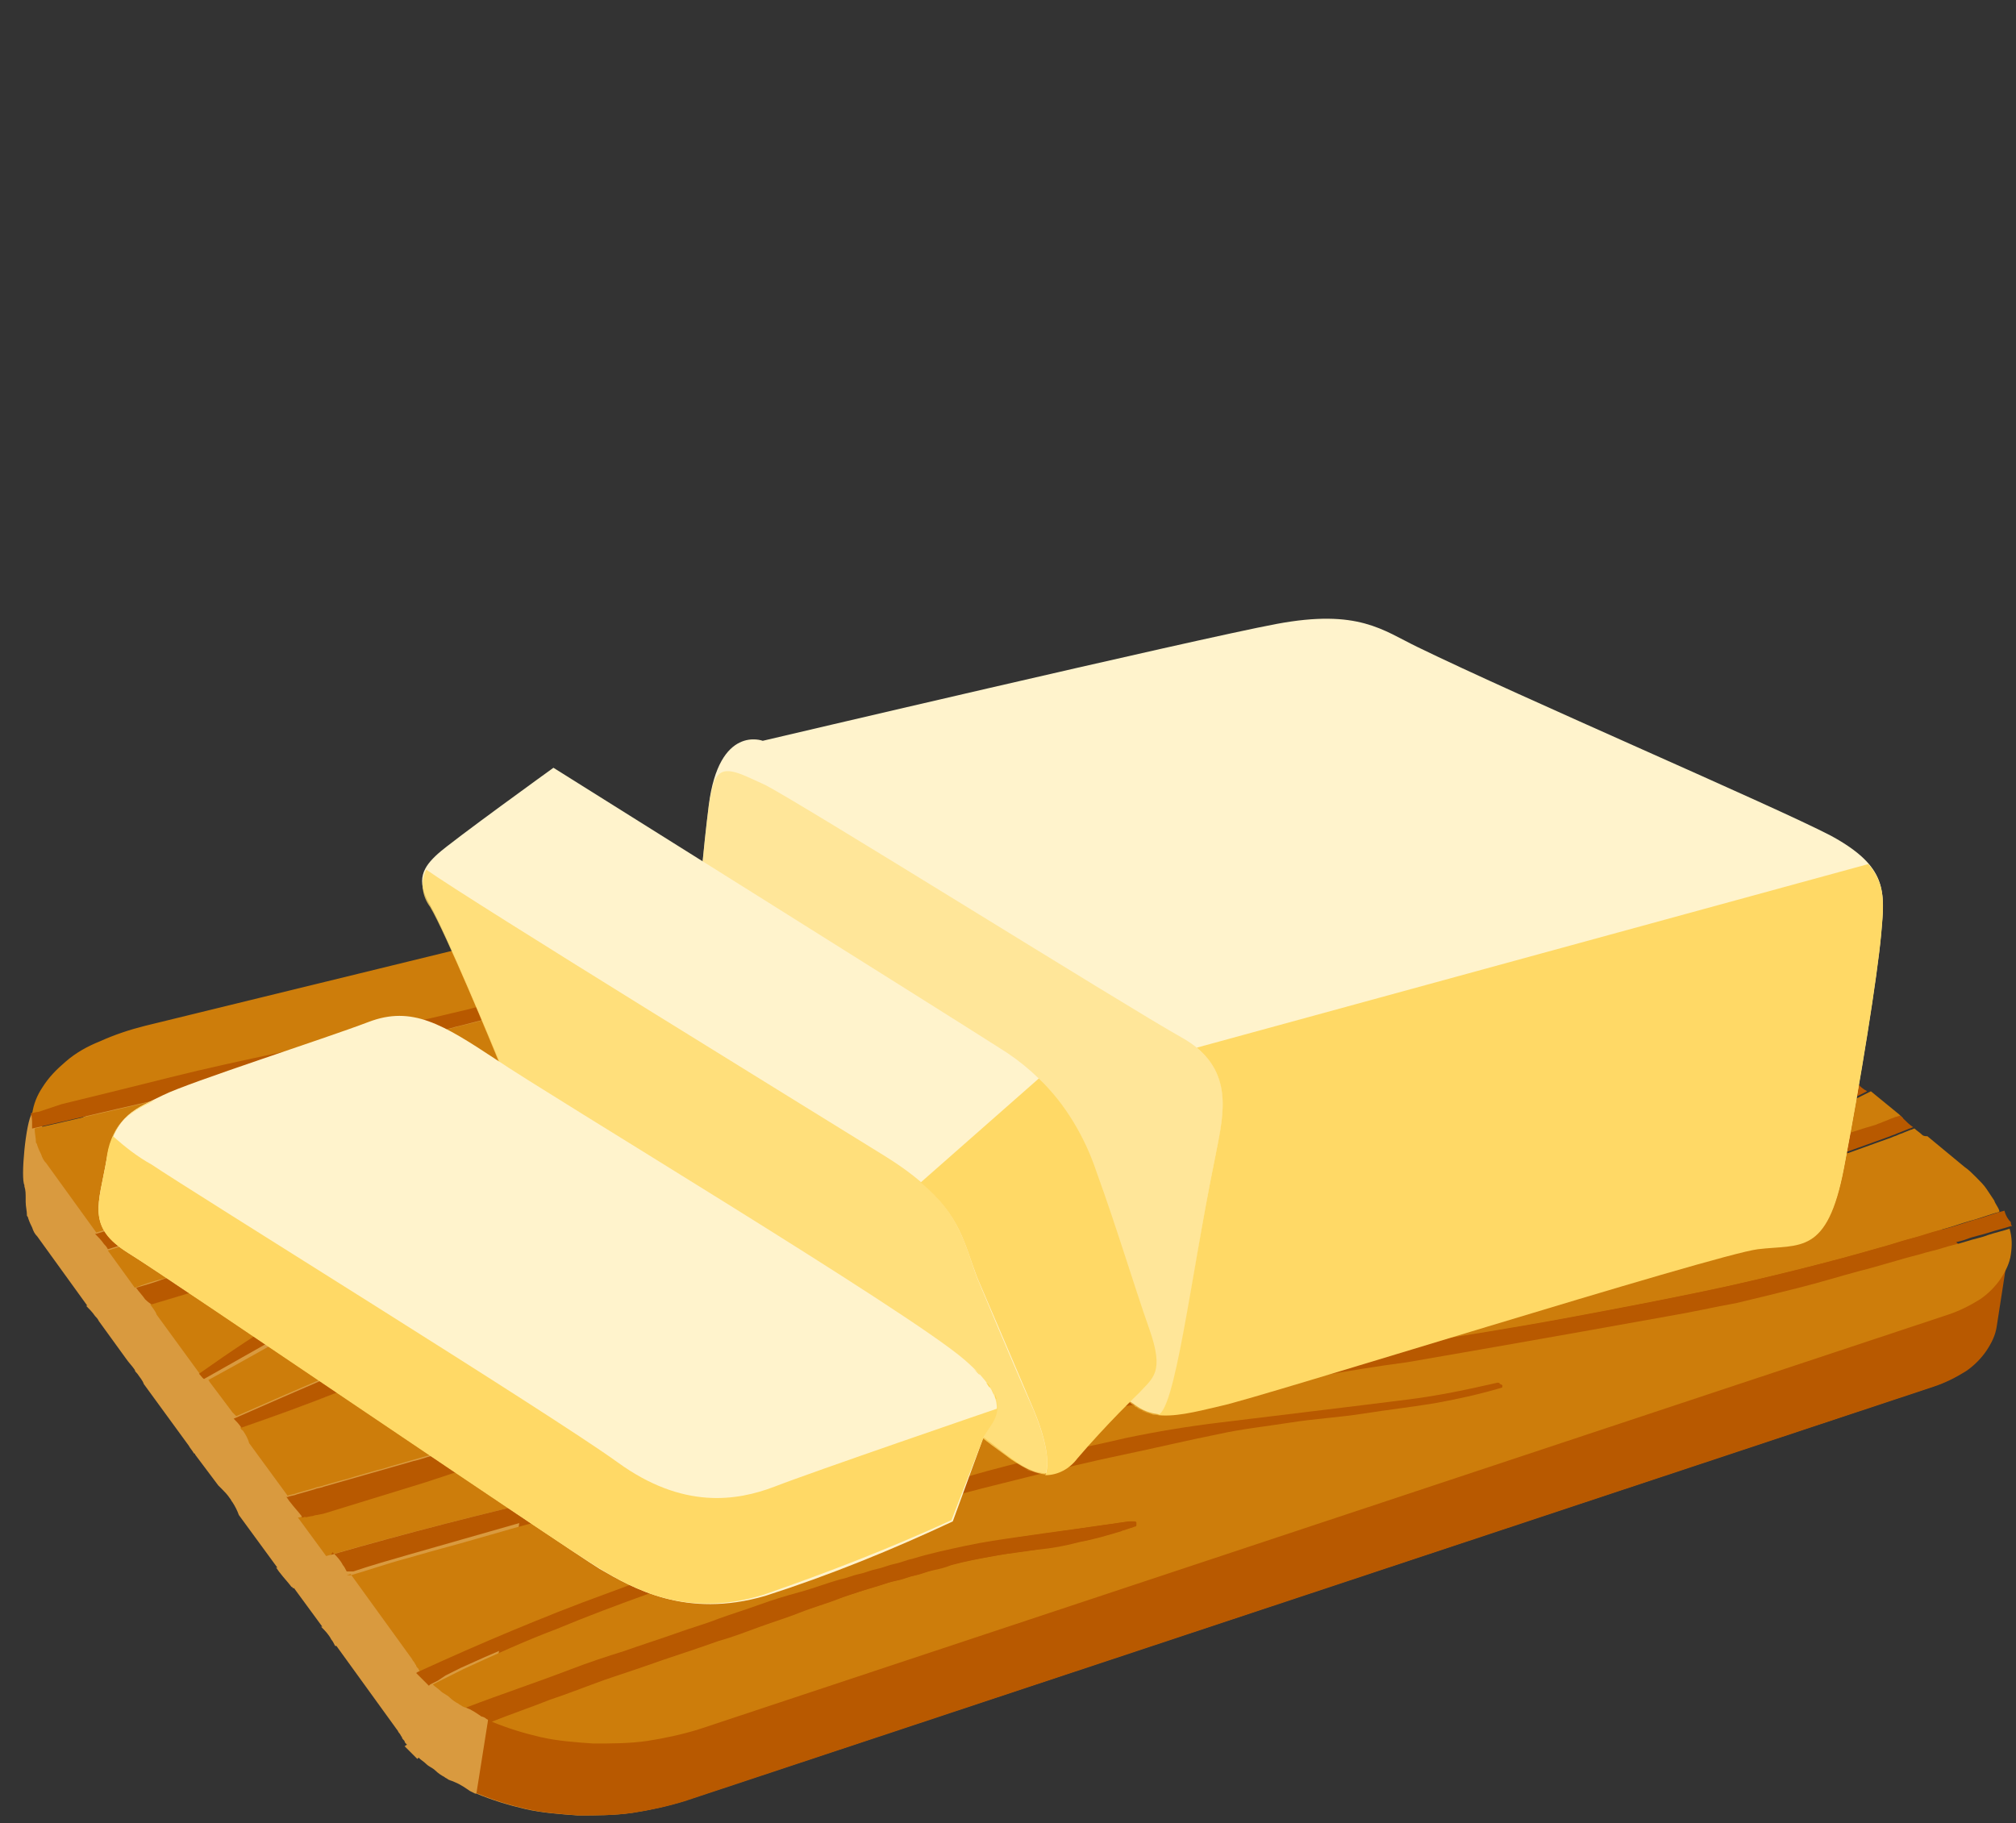
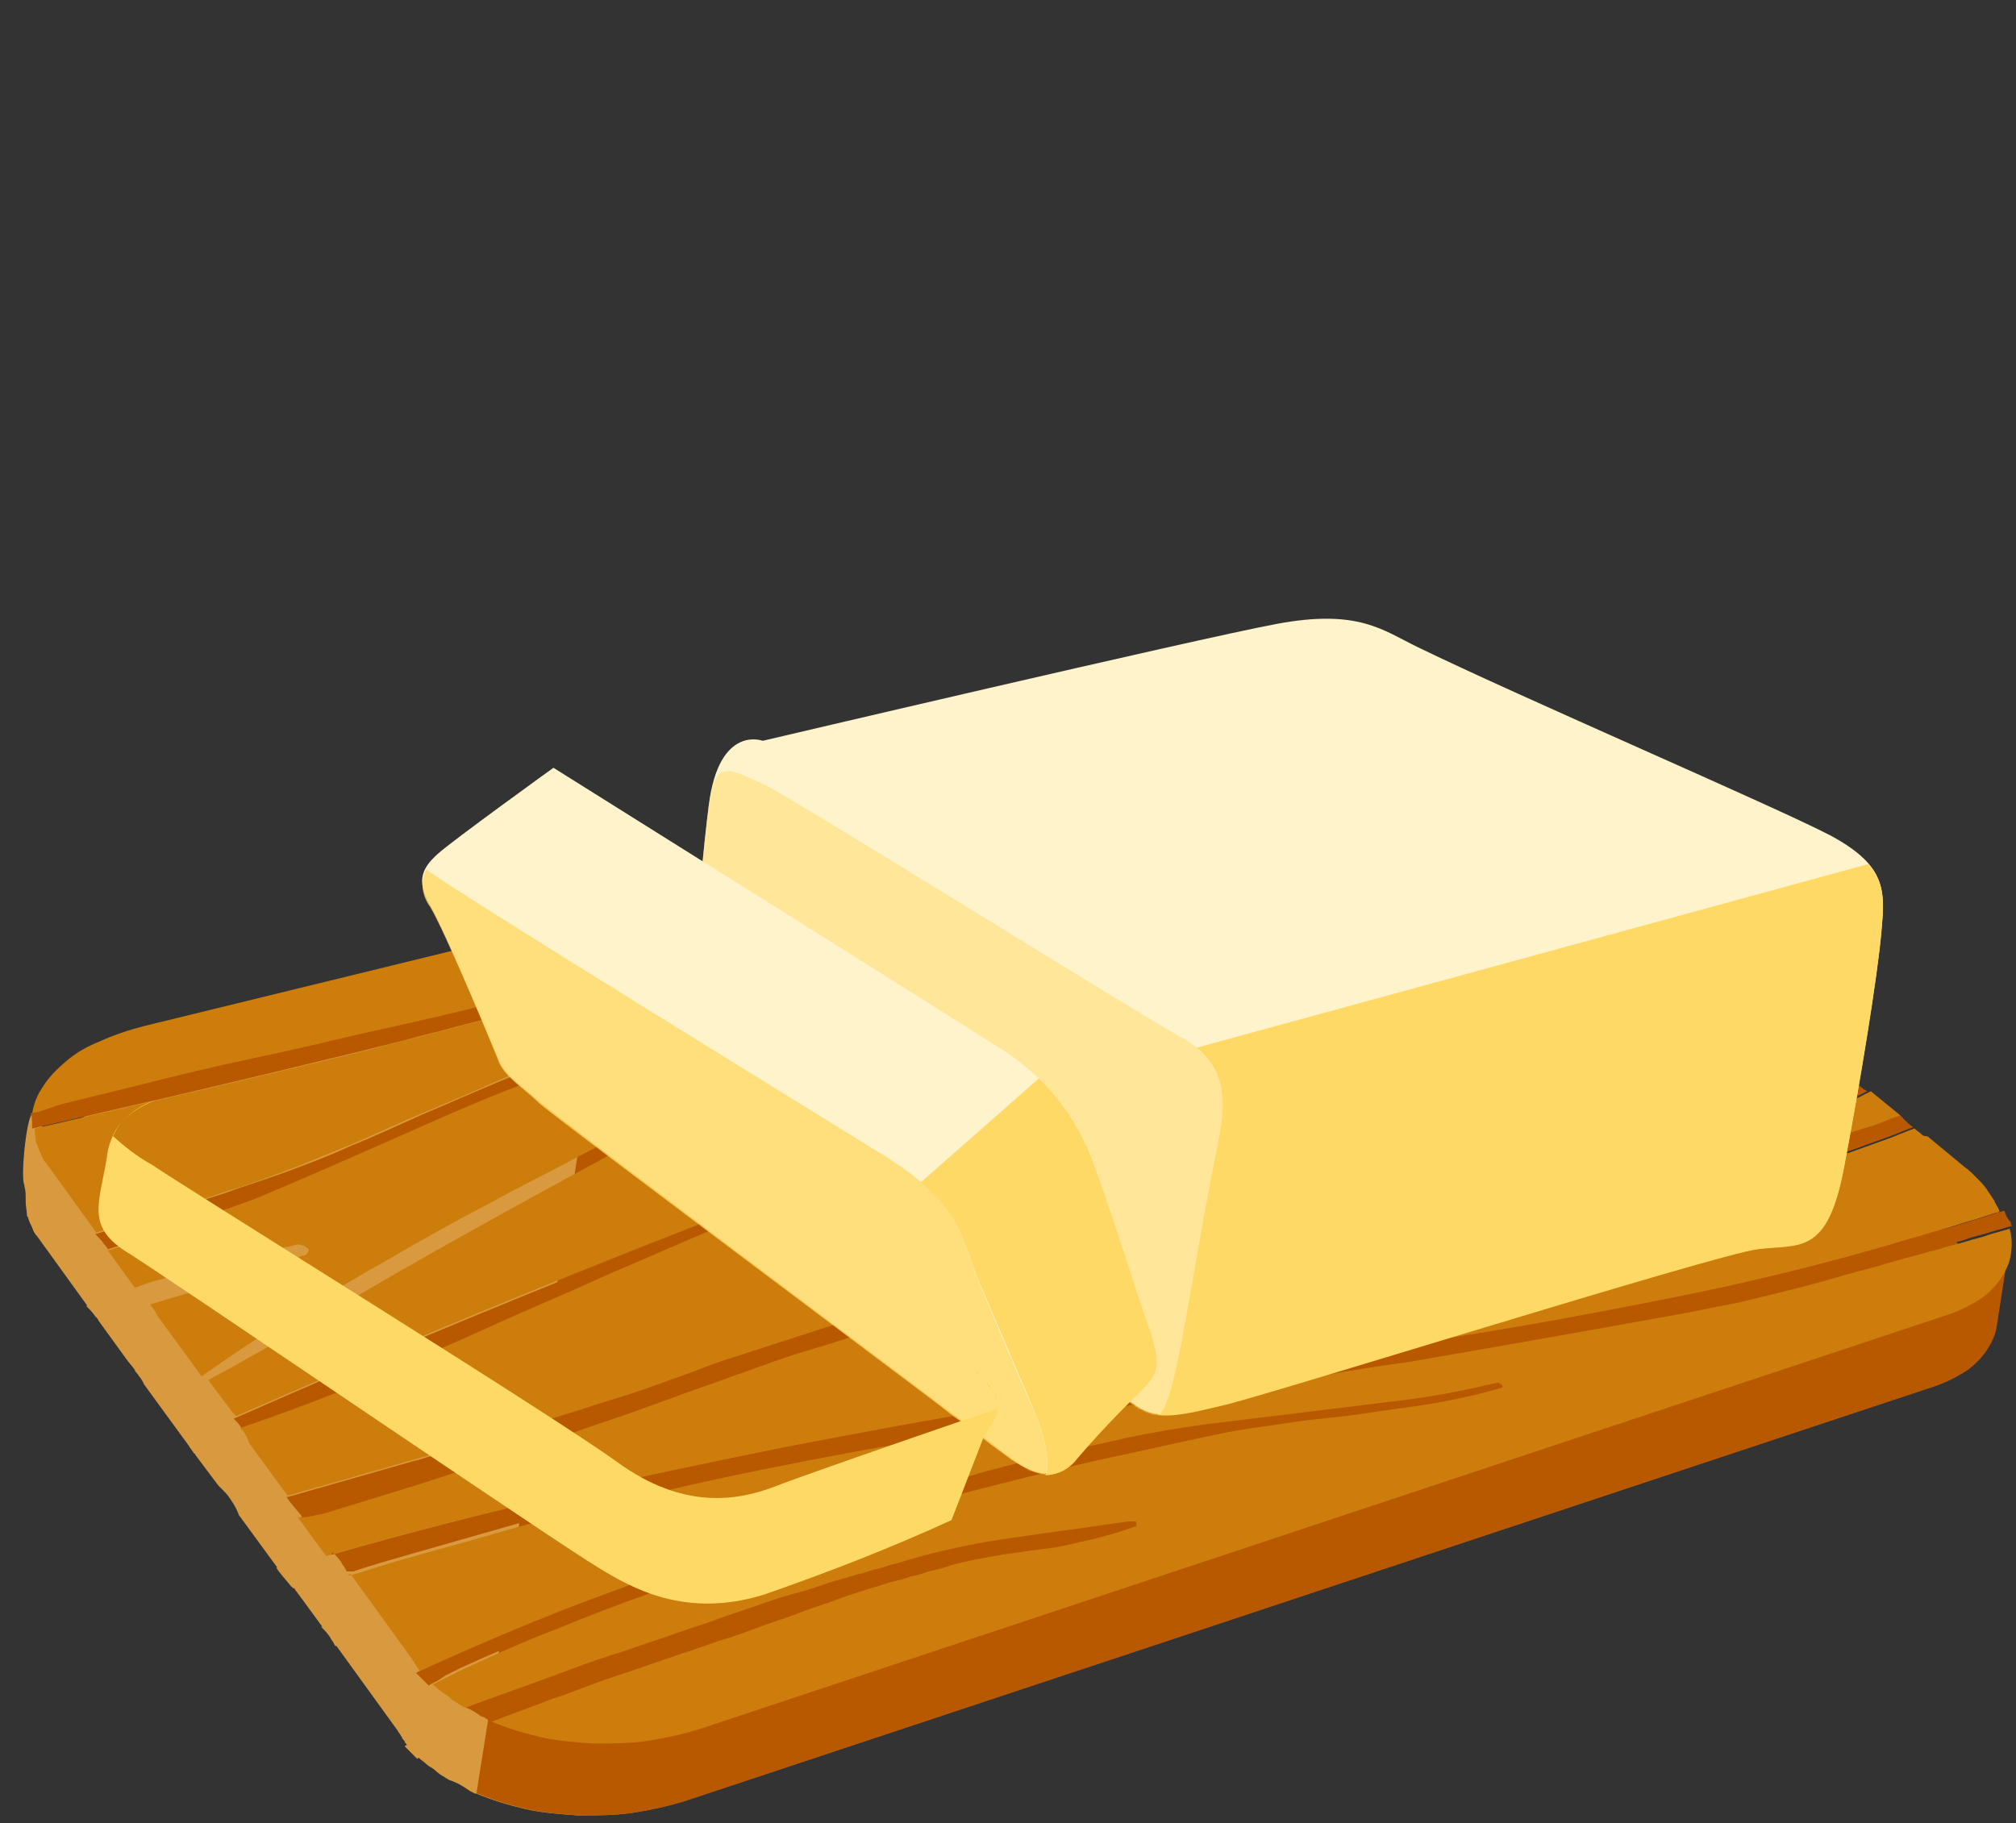
<svg xmlns="http://www.w3.org/2000/svg" version="1.1" id="Calque_1" x="0px" y="0px" viewBox="0 0 157 142" enable-background="new 0 0 157 142" xml:space="preserve">
  <rect x="0" y="0" width="157" height="142" fill="#333333" stroke="none" />
  <g>
    <g>
      <g id="Groupe_594_00000147928576505542551380000001564389276578198203_">
        <g id="Groupe_593_00000109008659555952107900000010995762918410861983_" transform="translate(0 0)">
          <g>
            <g id="Groupe_592_00000066487941183386266250000012809429414308862876_">
              <path id="Tracé_1975_00000061440940045470068890000007609911487530162595_" fill="#D99A3F" d="M2.5,86.7        c0.4-0.7,0.9,2.4,1.7,1.8c0.8-0.7,1.7-1.2,2.7-1.7c1.1-0.5,2.3-0.9,3.5-1.2L98.7,64c0.6-0.1,1.2-0.3,1.8-0.3        c0.6-0.1,1.3-0.1,1.9-0.2c0.7,0,1.3,0,2,0c0.7,0,1.3,0.1,2,0.2l0.2-0.1c0.1,0,0.1,0,0.2,0c0.8,0.1,1.5,0.3,2.3,0.4l-0.2,0.1        c0.3,0.1,0.7,0.2,1,0.3c0.3,0.1,0.7,0.2,1,0.3c0.3,0.1,0.6,0.2,0.9,0.3c0.3,0.1,0.6,0.2,0.9,0.4l0.3-0.1        c0.3,0.1,0.6,0.3,1,0.4c-0.1,0-0.2,0.1-0.3,0.1c0.2,0.1,0.5,0.2,0.7,0.4s0.4,0.3,0.6,0.4c0.2,0.1,0.4,0.3,0.6,0.4        s0.4,0.3,0.6,0.4l1.5,1.2l0.2-0.1c0.3,0.2,0.6,0.4,0.8,0.6c0,0,0,0,0,0c-0.1,0-0.1,0.1-0.2,0.1l8.4,6.9c0.1,0,0.1,0,0.2,0        c0.1,0.1,0.2,0.2,0.3,0.3c0.1,0.1,0.3,0.3,0.5,0.5l-0.1,0l9.1,7.5c0.1,0,0.1-0.1,0.2-0.1c0.2,0.2,0.4,0.4,0.5,0.6        c0.1,0.1,0.3,0.3,0.4,0.4l0,0l5.2,4.2c0.1,0,0.1-0.1,0.2-0.1c0.1,0.2,0.3,0.3,0.4,0.4c0.2,0.2,0.3,0.4,0.6,0.6        c0.1,0.1,0.2,0.1,0.3,0.2c0,0,0,0,0,0l2.2,1.8c0.1,0.1,0.2,0.2,0.3,0.3c0.1,0.1,0.2,0.2,0.3,0.3c0.2,0.2,0.4,0.4,0.7,0.6        c0.2,0.2,0.4,0.4,0.6,0.5c0.1,0.1,0.3,0.1,0.4,0.1l2.9,2.4c0.3,0.3,0.7,0.6,0.9,0.8c0.3,0.3,0.5,0.6,0.8,0.9        c0.2,0.3,0.4,0.6,0.6,0.9c0.2,0.2,0.3,0.5,0.4,0.8c0,0,0,0.1,0,0.1c0.1,0.4,0.3,0.7,0.5,0.9c0,0.1,0,0.2,0,0.3        c0.2,0.7,0.2,1.3,0.1,2c-0.1,0.7-0.4,1.3-0.8,1.9c-0.4,0.6-1,1.2-1.6,1.6c-0.8,0.5-1.6,0.9-2.5,1.2l-97.3,32.3        c-1.3,0.4-2.7,0.7-4,0.9c-1.4,0.2-2.8,0.2-4.2,0.2c-1.4-0.1-2.8-0.2-4.1-0.5c-1.3-0.3-2.6-0.7-3.8-1.2l-0.1,0l-0.4-0.2        c-0.3-0.2-0.7-0.5-1.2-0.7c-0.2-0.1-0.3-0.1-0.5-0.2c-0.1-0.1-0.2-0.1-0.3-0.2c-0.2-0.1-0.5-0.3-0.7-0.5s-0.5-0.3-0.7-0.5        c-0.2-0.2-0.4-0.3-0.6-0.5l-0.1,0.1c-0.1-0.1-0.3-0.3-0.4-0.4c-0.2-0.2-0.4-0.4-0.6-0.6c0.1,0,0.1-0.1,0.2-0.1        c-0.1-0.1-0.2-0.2-0.2-0.3c-0.1-0.1-0.2-0.2-0.2-0.3c-0.1-0.1-0.1-0.2-0.2-0.3c-0.1-0.1-0.1-0.2-0.2-0.3l-4.7-6.5        c0,0-0.1,0-0.1,0c-0.1-0.2-0.2-0.4-0.3-0.5c-0.2-0.4-0.5-0.7-0.8-1c0,0,0.1,0,0.1,0l-2.2-3l-0.1,0c0,0,0-0.1-0.1-0.1        c-0.3-0.4-0.6-0.7-0.9-1.1c-0.1-0.1-0.2-0.3-0.3-0.4c0,0,0.1,0,0.1,0l-3-4.1c-0.1-0.3-0.3-0.7-0.5-1c-0.1-0.1-0.1-0.2-0.2-0.3        c-0.2-0.3-0.4-0.5-0.6-0.7c-0.1-0.1-0.2-0.2-0.3-0.3l-1.8-2.4c0,0,0-0.1-0.1-0.1l0,0c-0.1-0.2-0.3-0.4-0.4-0.6l0,0l-3.5-4.8        c-0.1-0.3-0.3-0.5-0.5-0.8c-0.1-0.1-0.2-0.2-0.2-0.3c-0.2-0.3-0.5-0.6-0.7-0.9l0,0l-2.1-2.9l0,0c-0.1-0.2-0.2-0.3-0.3-0.4        c-0.2-0.3-0.5-0.6-0.7-0.8l0.1,0l-3.9-5.4c-0.2-0.2-0.3-0.4-0.4-0.7c-0.1-0.2-0.2-0.4-0.3-0.7c0-0.1-0.1-0.2-0.1-0.2        c0-0.4-0.1-0.7-0.1-1.1c0-0.1,0-0.2,0-0.3c0-0.3,0-0.6-0.1-0.9c0,0,0-0.1,0-0.1C1.6,91.8,2,87.4,2.5,86.7" />
              <path id="Tracé_1976_00000121973904261775990800000016357652548853359032_" fill="#B85900" d="M47.1,76.6L98.7,64        c0.6-0.1,1.2-0.3,1.9-0.3c0.6-0.1,1.3-0.1,1.9-0.2c0.7,0,1.3,0,2,0c0.7,0,1.3,0.1,2,0.2l0.2-0.1c0.1,0,0.1,0,0.2,0        c0.8,0.1,1.5,0.3,2.3,0.4l-0.2,0.1c0.3,0.1,0.7,0.2,1,0.3c0.3,0.1,0.7,0.2,1,0.3c0.3,0.1,0.6,0.2,0.9,0.3        c0.3,0.1,0.6,0.2,0.9,0.4l0.3-0.1c0.3,0.1,0.6,0.3,1,0.4c-0.1,0-0.2,0.1-0.3,0.1c0.2,0.1,0.4,0.2,0.7,0.4        c0.2,0.1,0.4,0.3,0.6,0.4c0.2,0.1,0.4,0.3,0.6,0.4s0.4,0.3,0.6,0.4l1.5,1.2l0.2-0.1c0.3,0.2,0.6,0.4,0.8,0.6c0,0,0,0,0,0        c-0.1,0-0.1,0.1-0.2,0.1l8.4,6.9c0.1,0,0.1,0,0.2,0c0.1,0.1,0.2,0.2,0.3,0.3c0.1,0.1,0.3,0.3,0.5,0.5c0,0-0.1,0-0.1,0l9.1,7.5        c0.1,0,0.1-0.1,0.2-0.1c0.2,0.2,0.4,0.4,0.5,0.6c0.1,0.1,0.3,0.3,0.4,0.4l0,0l5.2,4.2c0.1,0,0.1-0.1,0.2-0.1        c0.1,0.2,0.3,0.3,0.4,0.4c0.2,0.2,0.3,0.4,0.6,0.6c0.1,0.1,0.2,0.1,0.3,0.2c0,0,0,0,0,0l2.2,1.8c0.1,0.1,0.2,0.2,0.3,0.3        c0.1,0.1,0.2,0.2,0.3,0.3c0.2,0.2,0.4,0.4,0.7,0.6c0.2,0.2,0.4,0.4,0.6,0.5c0.1,0.1,0.3,0.1,0.4,0.1l2.9,2.4        c0.3,0.3,0.6,0.6,0.9,0.8c0.3,0.3,0.5,0.6,0.8,0.9c0.2,0.3,0.4,0.6,0.6,0.9c0.2,0.3,0.5-0.3,0.6-0.1c0,0-0.2,0.9-0.2,1        c0.1,0.3,1.2-2.9,1.5-2.7c0,0.1-0.8,5.3-0.9,5.9c-0.1,0.7-0.4,1.3-0.8,1.9c-0.4,0.6-1,1.2-1.6,1.6c-0.8,0.5-1.6,0.9-2.5,1.2        l-97.3,32.3c-1.3,0.4-2.7,0.7-4,0.9c-1.4,0.2-2.8,0.2-4.2,0.2c-1.4-0.1-2.8-0.2-4.1-0.5c-1.3-0.3-2.6-0.7-3.8-1.2        c0,0,0,0-0.1,0L47.1,76.6z" />
              <path id="Tracé_1977_00000012467261001258088570000008837286340174923453_" fill="#CD7D0B" d="M27,122.7l0.1,0        c0,0,0.1,0,0.1,0l0.1,0c1.4-0.4,2.8-0.9,4.3-1.3c1.4-0.4,2.8-0.8,4.3-1.2c1.4-0.4,2.8-0.8,4.2-1.2c1.4-0.4,2.8-0.7,4.2-1.1        c5-1.2,9.9-2.4,14.9-3.4c4.9-1,9.8-1.9,14.7-2.7c4.8-0.8,9.7-1.6,14.5-2.4c4.8-0.8,9.5-1.5,14.2-2.2c2.3-0.4,4.7-0.8,7-1.1        c2.3-0.4,4.6-0.8,6.9-1.2c2.3-0.4,4.5-0.8,6.8-1.2c2.2-0.4,4.5-0.8,6.7-1.2c1.8-0.3,3.5-0.7,5.2-1c1.7-0.4,3.3-0.8,4.9-1.2        c1.6-0.4,3.2-0.9,4.7-1.3c1.6-0.4,3.1-0.9,4.7-1.3c0.6-0.2,1.2-0.3,1.8-0.5c0.6-0.2,1.2-0.3,1.8-0.5s1.2-0.3,1.7-0.5        c0.6-0.2,1.1-0.3,1.7-0.5c0.2,0.7,0.2,1.3,0.1,2c-0.1,0.7-0.4,1.3-0.8,1.9c-0.4,0.6-1,1.2-1.6,1.6c-0.8,0.5-1.6,0.9-2.5,1.2        l-97.3,32.3c-1.3,0.4-2.7,0.7-4,0.9c-1.4,0.2-2.8,0.2-4.2,0.2c-1.4-0.1-2.8-0.2-4.1-0.5c-1.3-0.3-2.6-0.7-3.8-1.2        c1.5-0.6,3-1.1,4.5-1.7c1.5-0.5,3-1.1,4.4-1.6c1.5-0.5,3-1,4.4-1.5c1.5-0.5,3-1,4.4-1.5c1.1-0.3,2.1-0.7,3.2-1.1        c1.1-0.4,2.1-0.7,3.1-1.1s2.1-0.7,3.1-1.1s2.1-0.7,3.1-1c0.5-0.2,0.9-0.3,1.4-0.4c0.5-0.1,0.9-0.3,1.4-0.4        c0.5-0.1,0.9-0.3,1.4-0.4c0.5-0.1,0.9-0.2,1.4-0.4c1.1-0.3,2.2-0.5,3.3-0.7c1.1-0.2,2.3-0.4,3.4-0.5s2.2-0.3,3.3-0.6        c1.1-0.2,2.1-0.5,3.1-0.8c0.1,0,0.2-0.1,0.3-0.1l0.3-0.1l0.3-0.1c0.1,0,0.2-0.1,0.3-0.1c0.1,0,0.1-0.1,0.1-0.1        c0-0.1,0-0.1,0-0.2c0-0.1-0.1-0.1-0.2-0.1c-0.1,0-0.2,0-0.3,0c-1.4,0.2-2.8,0.4-4.2,0.6c-1.4,0.2-2.8,0.4-4.2,0.6        c-1.4,0.2-2.8,0.5-4.2,0.7c-1.4,0.3-2.7,0.6-4.1,1c-0.5,0.1-0.9,0.3-1.4,0.4s-0.9,0.3-1.4,0.4c-0.5,0.1-0.9,0.3-1.4,0.4        c-0.5,0.1-0.9,0.3-1.4,0.4c-1.1,0.3-2.1,0.7-3.2,1c-1.1,0.3-2.1,0.7-3.2,1.1l-3.2,1.1c-1.1,0.4-2.2,0.7-3.2,1.1        c-1.4,0.5-2.7,0.9-4.1,1.4c-1.4,0.5-2.7,0.9-4.1,1.4c-1.4,0.5-2.8,1-4.1,1.5c-1.4,0.5-2.7,1-4.1,1.5c-0.2-0.1-0.3-0.1-0.5-0.2        c-0.1-0.1-0.2-0.1-0.3-0.2c-0.2-0.1-0.5-0.3-0.7-0.5c-0.2-0.2-0.5-0.3-0.7-0.5c-0.2-0.2-0.4-0.3-0.6-0.5        c0.2-0.1,0.4-0.2,0.6-0.3l0.6-0.3l0.6-0.3l0.6-0.3c2.4-1.1,4.8-2.2,7.2-3.1c2.4-1,4.8-1.9,7.3-2.8c2.4-0.9,4.9-1.7,7.3-2.6        c2.4-0.8,4.9-1.6,7.3-2.4l0.1,0c0,0,0.1,0,0.1,0l0.1,0c0,0,0.1,0,0.1,0c2.4-0.8,4.9-1.5,7.3-2.2c2.4-0.7,4.9-1.3,7.3-1.9        c2.4-0.6,4.9-1.2,7.3-1.7c2.4-0.5,4.9-1.1,7.4-1.6c1.8-0.4,3.7-0.6,5.6-0.9s3.8-0.4,5.7-0.7s3.7-0.5,5.5-0.8        c1.7-0.3,3.5-0.7,5.2-1.2l0,0c0,0,0,0,0,0c0,0,0,0,0,0c0,0,0,0,0,0c0,0,0.1,0,0.1-0.1c0,0,0-0.1,0-0.1        c-0.1-0.1-0.2-0.1-0.2-0.1c-2.2,0.5-4.5,0.9-6.9,1.3c-2.4,0.3-4.8,0.6-7.3,0.9s-4.9,0.6-7.4,0.9c-2.5,0.3-4.9,0.7-7.3,1.2        c-2.1,0.4-4.1,0.9-6.2,1.4c-2,0.5-4.1,1-6.1,1.6c-2,0.5-4.1,1.1-6.1,1.7c-2,0.6-4.1,1.2-6.1,1.9c-0.1,0-0.2,0.1-0.3,0.1        s-0.2,0.1-0.3,0.1s-0.2,0.1-0.3,0.1c-0.1,0-0.2,0.1-0.3,0.1c-2.5,0.8-4.9,1.6-7.3,2.4c-2.5,0.9-4.9,1.7-7.4,2.7        c-2.5,0.9-4.9,1.9-7.4,2.9c-2.5,1-4.9,2.1-7.3,3.2c-0.1-0.1-0.2-0.2-0.2-0.3c-0.1-0.1-0.2-0.2-0.2-0.3        c-0.1-0.1-0.1-0.2-0.2-0.3c-0.1-0.1-0.1-0.2-0.2-0.3l-4.7-6.5L27,122.7" />
              <path id="Tracé_1978_00000008849534572371400840000007362563208324341909_" fill="#CD7D0B" d="M18.7,111.2        c0.1,0.1,0.1,0.2,0.2,0.2c0.2,0.3,0.4,0.6,0.5,1l3,4.1c0.2-0.1,0.5-0.1,0.7-0.2l0.7-0.2l0.7-0.2c0.2-0.1,0.5-0.1,0.7-0.2        l1.4-0.4c0.5-0.1,1-0.3,1.4-0.4l1.4-0.4c0.5-0.1,1-0.3,1.4-0.4s1-0.3,1.4-0.4l1.4-0.4l1.4-0.4l1.4-0.4c1.5-0.5,3-0.9,4.6-1.4        c1.5-0.5,3-0.9,4.5-1.4c1.5-0.5,2.9-0.9,4.4-1.4c1.4-0.5,2.8-1,4.2-1.5c1.2-0.5,2.4-0.9,3.7-1.3c1.2-0.4,2.5-0.8,3.7-1.2        c1.2-0.4,2.5-0.8,3.7-1.2c1.2-0.4,2.5-0.8,3.7-1.1c2-0.6,3.9-1.1,5.9-1.7c1.9-0.5,3.9-1,5.8-1.5c1.9-0.5,3.9-1,5.8-1.5        c1.9-0.5,3.8-0.9,5.8-1.4c0.2,0,0.3,0,0.5,0c0.1,0,0.3,0.1,0.4,0.2c0.1,0.1,0.1,0.2,0.1,0.3c0,0.1-0.1,0.2-0.3,0.2h0h0        c-1.8,0.5-3.5,0.9-5.3,1.4c-1.8,0.5-3.5,0.9-5.3,1.4c-1.8,0.5-3.6,1-5.4,1.5c-1.8,0.5-3.6,1-5.4,1.6c-1.4,0.4-2.8,0.8-4.1,1.2        c-1.4,0.4-2.8,0.9-4.2,1.3c-1.4,0.4-2.8,0.9-4.2,1.4c-1.4,0.5-2.8,1-4.2,1.5c-2.3,0.8-4.6,1.7-7,2.5c-2.4,0.8-4.8,1.7-7.3,2.5        c-2.5,0.8-5,1.7-7.5,2.5c-2.6,0.8-5.2,1.6-7.8,2.4l-0.5,0.1l-0.5,0.1l-0.5,0.1c-0.2,0-0.3,0.1-0.5,0.1l2.2,3        c5.9-1.7,11.8-3.2,17.8-4.6c5.9-1.4,11.7-2.6,17.6-3.8c5.8-1.1,11.5-2.2,17.3-3.1c5.7-1,11.3-1.8,16.9-2.7        c4.6-0.7,9.2-1.4,13.7-2.1c4.5-0.7,8.9-1.4,13.2-2.2c4.3-0.8,8.5-1.6,12.6-2.5c4-0.9,8-1.9,11.8-3c0.8-0.2,1.6-0.5,2.4-0.7        c0.8-0.2,1.6-0.5,2.4-0.7c0.8-0.2,1.6-0.5,2.3-0.7c0.8-0.2,1.5-0.5,2.3-0.7l0-0.1c-0.1-0.3-0.3-0.5-0.4-0.8        c-0.2-0.3-0.4-0.6-0.6-0.9c-0.2-0.3-0.5-0.6-0.8-0.9c-0.3-0.3-0.6-0.6-0.9-0.8l-2.9-2.4c-0.1,0-0.3,0-0.4-0.1        c-0.2-0.2-0.4-0.3-0.6-0.5c-0.1,0-0.2,0.1-0.3,0.1l-0.5,0.2c-0.2,0.1-0.3,0.1-0.5,0.2c-0.2,0.1-0.3,0.1-0.5,0.2        c-0.8,0.3-1.7,0.6-2.5,0.9l-2.5,0.9c-0.9,0.3-1.7,0.6-2.6,0.9s-1.8,0.6-2.6,0.9c-0.5,0.2-1,0.3-1.5,0.5        c-0.5,0.2-1.1,0.3-1.6,0.4c-0.5,0.1-1.1,0.3-1.6,0.4c-0.5,0.1-1.1,0.3-1.7,0.4c-0.1,0-0.3,0-0.4,0c-0.1,0-0.2-0.1-0.3-0.2        c-0.1-0.1-0.1-0.1-0.1-0.2c0-0.1,0.1-0.1,0.2-0.2c1.3-0.6,2.6-1.1,3.9-1.5s2.7-0.9,4.1-1.4c1.4-0.4,2.8-0.9,4.1-1.3        c1.4-0.4,2.7-0.8,4.1-1.3l0.5-0.2l0.5-0.2c0.2-0.1,0.3-0.1,0.5-0.2c0.1,0,0.3-0.1,0.4-0.1c-0.1-0.1-0.2-0.2-0.3-0.3l-2.2-1.8        c-1.2,0.6-2.4,1.2-3.6,1.8c-1.2,0.6-2.5,1.2-3.8,1.7c-1.3,0.6-2.6,1.1-4,1.6c-1.4,0.5-2.7,1.1-4.1,1.6c-1.5,0.5-3,1.1-4.5,1.6        s-3.1,1-4.6,1.6c-1.5,0.5-3.1,1.1-4.6,1.6c-1.5,0.6-3.1,1.1-4.6,1.7c-0.8,0.3-1.5,0.6-2.2,1c-0.7,0.3-1.4,0.7-2.2,1        s-1.5,0.7-2.2,1c-0.8,0.3-1.6,0.6-2.4,0.9c0,0,0,0,0,0c0,0,0,0,0,0l0,0l0,0c-0.6,0.2-1.2,0.3-1.9,0.3        c-0.7,0.1-1.4,0.1-2.1,0.1c-0.7,0-1.4,0-2.1,0c-0.7,0-1.4,0-2,0c-0.1,0-0.3,0-0.4-0.1c-0.1,0-0.2-0.1-0.2-0.2        c0-0.1-0.1-0.1-0.1-0.2c0-0.1,0.1-0.1,0.2-0.2c0,0,0,0,0,0c0,0,0,0,0,0l0,0h0c0.8,0,1.6-0.1,2.4-0.1c0.8,0,1.6,0,2.4-0.1        c0.8,0,1.5-0.1,2.3-0.2c0.7-0.1,1.5-0.3,2.2-0.5c0,0,0,0,0,0c0,0,0,0,0,0c0,0,0,0,0,0l0,0c0.7-0.2,1.3-0.5,1.9-0.8        c0.6-0.3,1.2-0.6,1.9-0.9c0.6-0.3,1.2-0.6,1.8-1c0.6-0.3,1.2-0.6,1.8-0.8c1.4-0.6,2.7-1.1,4.1-1.6c1.4-0.5,2.7-1,4.1-1.5        c1.4-0.5,2.8-1,4.1-1.4c1.4-0.5,2.8-0.9,4.1-1.4c1.6-0.5,3.2-1.1,4.7-1.7c1.5-0.6,2.9-1.2,4.3-1.9s2.7-1.3,4-2s2.5-1.4,3.7-2        l-5.2-4.2c-2.8,1.3-5.6,2.7-8.5,4c-2.9,1.4-5.9,2.7-9.1,4c-3.1,1.3-6.4,2.6-9.7,3.9c-3.4,1.3-6.9,2.5-10.5,3.6h0        c-0.2,0.1-0.4,0-0.5-0.1c-0.1,0-0.1-0.1-0.1-0.2c0-0.1,0.1-0.1,0.2-0.1c3.7-1.1,7.3-2.4,10.6-3.7c3.3-1.3,6.4-2.7,9.5-4.1        c3-1.4,5.9-2.8,8.7-4.2c2.8-1.4,5.6-2.7,8.3-4.1l-9.1-7.5c-4,1.1-8,2.3-12.1,3.4c-4.1,1.2-8.2,2.4-12.4,3.7        c-4.2,1.3-8.4,2.6-12.7,4c-4.3,1.4-8.6,2.9-13,4.4c-2.6,0.9-5.1,1.8-7.7,2.8c-2.6,1-5.1,2-7.7,3c-2.6,1.1-5.2,2.1-7.8,3.3        c-2.6,1.1-5.3,2.3-7.9,3.4c-2.2,1-4.5,2-6.8,3c-2.3,1-4.6,2.1-7,3.1c-2.4,1-4.8,2.1-7.3,3.1C23.9,109.4,21.3,110.3,18.7,111.2         M84.1,92.9c0,0,0-0.1,0.1-0.1c4.7-1.4,9.3-2.7,13.7-4.1c4.4-1.3,8.7-2.7,12.9-4.1c4.1-1.4,8.1-2.8,11.9-4.3        c3.7-1.5,7.3-3,10.7-4.7h0h0h0h0c0.1,0,0.1,0,0.2,0c0.1,0,0.1,0,0.1,0.1c0,0,0.1,0,0.1,0.1c0,0,0,0.1,0,0.1        c-2.1,1.3-4.2,2.5-6.4,3.5c-2.3,1.1-4.8,2.1-7.4,3.1c-2.6,1-5.3,1.9-8.2,2.8c-2.8,0.9-5.8,1.8-8.7,2.6c-1.5,0.4-3,0.9-4.6,1.3        c-1.5,0.4-3.1,0.9-4.6,1.3c-1.6,0.4-3.1,0.9-4.7,1.3c-1.6,0.4-3.1,0.9-4.7,1.3c-0.1,0-0.1,0-0.2,0c-0.1,0-0.1,0-0.2-0.1        C84.1,93,84.1,92.9,84.1,92.9" />
              <path id="Tracé_1979_00000178187527490466299240000017527929111826935726_" fill="#CD7D0B" d="M38.8,78.4c-0.2,0-0.4,0-0.5,0        c-2.7,0.6-5.4,1.3-8.1,1.9c-2.7,0.6-5.5,1.3-8.3,1.9c-2.8,0.6-5.6,1.3-8.4,1.9c-2.8,0.7-5.7,1.4-8.6,2.1        c-0.2,0.1-0.4,0.1-0.6,0.2l-0.6,0.2l-0.6,0.2c-0.2,0.1-0.4,0.1-0.6,0.1c0,0,0-0.1,0-0.1c0.1-0.8,0.4-1.5,0.8-2.1        c0.5-0.8,1.1-1.4,1.8-2c0.8-0.7,1.7-1.2,2.7-1.6c1.1-0.5,2.3-0.9,3.5-1.2l88.4-21.6c0.6-0.1,1.2-0.3,1.8-0.3        c0.6-0.1,1.3-0.1,1.9-0.2c0.7,0,1.3,0,2,0c0.7,0,1.3,0.1,2,0.2c-0.4,0.1-0.8,0.3-1.1,0.4c-0.4,0.1-0.8,0.3-1.1,0.4        c-0.4,0.1-0.8,0.3-1.1,0.4l-1.1,0.4c-1.2,0.5-2.4,0.9-3.6,1.3c-1.2,0.4-2.5,0.9-3.7,1.3c-1.3,0.4-2.6,0.8-3.9,1.2        s-2.7,0.8-4.1,1.1c-1.6,0.4-3.3,0.8-5,1.2c-1.7,0.4-3.4,0.8-5.1,1.2l-5.1,1.3c-1.7,0.4-3.5,0.8-5.2,1.3        c-1.1,0.3-2.3,0.6-3.4,0.9c-1.1,0.3-2.3,0.6-3.4,0.9c-1.1,0.3-2.3,0.6-3.4,0.9c-1.1,0.3-2.3,0.6-3.5,0.9        c-0.2,0-0.3,0.1-0.4,0.2c0,0.1,0,0.2,0.1,0.3c0.1,0.1,0.3,0.2,0.4,0.2c0.2,0,0.4,0,0.6,0c1.5-0.3,3.1-0.7,4.6-1        c1.5-0.4,3-0.7,4.5-1.1c1.5-0.4,3-0.7,4.4-1.1c1.5-0.4,2.9-0.7,4.4-1.1c3.5-0.9,6.9-1.8,10.3-2.7c3.3-0.9,6.6-1.8,9.8-2.8        c3.2-0.9,6.2-1.9,9.2-2.9c3-1,5.9-2,8.7-3c0.3,0.1,0.7,0.2,1,0.3c0.3,0.1,0.7,0.2,1,0.3s0.6,0.2,0.9,0.3        c0.3,0.1,0.6,0.2,0.9,0.4c-0.6,0.2-1.2,0.4-1.8,0.7c-0.6,0.2-1.2,0.5-1.8,0.7c-0.6,0.2-1.2,0.5-1.8,0.7        c-0.6,0.2-1.2,0.5-1.9,0.7c-0.6,0.2-1.2,0.4-1.8,0.6c-0.6,0.2-1.3,0.4-1.9,0.6c-0.6,0.2-1.3,0.4-2,0.5c-0.7,0.2-1.3,0.4-2,0.5        c-0.6,0.1-1.2,0.3-1.8,0.4l-1.8,0.4c-0.6,0.1-1.2,0.3-1.8,0.4c-0.6,0.1-1.2,0.3-1.8,0.4l-0.1,0l-0.1,0c0,0-0.1,0-0.1,0l-0.1,0        c-2.4,0.6-4.8,1.2-7.2,1.8c-2.5,0.6-4.9,1.2-7.4,1.8c-2.5,0.6-5,1.2-7.6,1.8c-2.6,0.6-5.1,1.2-7.7,1.8h0        c-0.2,0-0.3,0.1-0.3,0.2c0,0.1,0,0.2,0.1,0.2c0.1,0.1,0.2,0.1,0.3,0.2c0.2,0,0.3,0,0.5,0c2.8-0.6,5.5-1.3,8.2-1.9        c2.7-0.6,5.4-1.2,8-1.9c2.6-0.6,5.3-1.2,7.9-1.9c2.6-0.6,5.1-1.2,7.6-1.9c0,0,0.1,0,0.1,0l0.1,0c0,0,0.1,0,0.1,0s0.1,0,0.1,0        c1.9-0.5,3.8-1,5.6-1.5c1.8-0.5,3.5-1.1,5.2-1.6c1.7-0.6,3.3-1.1,5-1.7c1.6-0.6,3.2-1.2,4.8-1.7c0.2,0.1,0.5,0.2,0.7,0.4        c0.2,0.1,0.4,0.3,0.6,0.4s0.4,0.3,0.6,0.4s0.4,0.3,0.6,0.4l1.5,1.2c-1.7,0.7-3.4,1.4-5.2,2c-1.8,0.7-3.6,1.3-5.5,2        c-1.8,0.7-3.7,1.4-5.5,2.1s-3.7,1.4-5.4,2.2c-2.6,1.2-5.1,2.4-7.6,3.7c-2.6,1.3-5.1,2.6-7.7,3.9c-2.7,1.3-5.4,2.6-8.4,3.8        c-3.1,1.3-6.3,2.4-9.5,3.3c-0.1,0-0.3,0.1-0.3,0.2c0,0.1,0,0.2,0.1,0.3c0.1,0.1,0.2,0.2,0.4,0.2c0.2,0.1,0.4,0.1,0.6,0h0l0,0        l0,0c3.3-0.9,6.5-2,9.6-3.3c3-1.2,5.8-2.5,8.5-3.8c2.7-1.3,5.3-2.6,7.8-3.9c2.6-1.3,5.1-2.5,7.8-3.7c1.4-0.6,2.8-1.2,4.2-1.8        c1.4-0.6,2.8-1.1,4.2-1.7c1.4-0.5,2.8-1.1,4.2-1.6c1.4-0.5,2.8-1,4.2-1.5l1.1-0.4c0.4-0.1,0.8-0.3,1.1-0.4        c0.4-0.1,0.7-0.3,1.1-0.4c0.4-0.1,0.7-0.3,1.1-0.4l8.4,6.9c-8.3,2.4-16.7,4.9-25.1,7.7c-8.7,2.8-17.5,5.9-26.4,9.1        c-9.2,3.3-18.5,6.9-28.1,10.7c-9.8,3.9-19.9,8.1-30.1,12.6c-0.1-0.1-0.2-0.2-0.3-0.3l-1.8-2.4c0,0,0-0.1-0.1-0.1l0,0        c5.5-3,10.8-6.1,16-9.1c5.1-2.9,10.2-5.7,15.2-8.4c5-2.6,10-5,15.1-7.2c5.1-2.2,10.3-4.1,15.6-5.7c0.1,0,0.2-0.1,0.2-0.2        c0-0.1,0-0.2-0.1-0.2c-0.1-0.1-0.2-0.1-0.3-0.1c-0.1,0-0.3,0-0.4,0l-0.3,0.1c-0.1,0-0.2,0.1-0.3,0.1L76.5,77        c-0.1,0-0.2,0.1-0.3,0.1c-2.8,0.7-5.5,1.6-8.1,2.5c-2.7,0.9-5.3,2-7.8,3.1c-2.6,1.1-5.1,2.3-7.6,3.5c-2.5,1.2-5,2.5-7.5,3.8        c-2.4,1.3-4.9,2.5-7.4,3.9c-2.5,1.3-5,2.7-7.4,4.1c-2.5,1.4-5,2.9-7.4,4.4c-2.5,1.5-4.9,3.1-7.3,4.8l0,0l-3.5-4.8        c-0.1-0.3-0.3-0.5-0.5-0.8c1-0.3,2-0.6,3-0.9c1-0.3,2-0.6,3-1c1-0.3,2-0.6,3-1s2-0.6,2.9-0.9c0.2,0,0.3-0.1,0.4-0.3        c0.1-0.1,0-0.3-0.1-0.3c-0.1-0.1-0.2-0.2-0.4-0.2c-0.2-0.1-0.4-0.1-0.6,0c-0.3,0.1-0.6,0.1-0.9,0.2c-0.3,0.1-0.6,0.1-0.9,0.2        s-0.6,0.1-0.9,0.2c-0.3,0.1-0.6,0.2-0.9,0.2c-0.7,0.2-1.4,0.4-2.2,0.6c-0.7,0.2-1.4,0.4-2.2,0.6c-0.7,0.2-1.4,0.4-2.2,0.6        s-1.4,0.4-2.2,0.7l-2.1-2.9c4-1.2,7.8-2.6,11.4-4.1c3.6-1.5,7-3,10.4-4.5c3.4-1.5,6.7-2.9,10.1-4.3c3.4-1.3,6.8-2.5,10.4-3.6        c0.1,0,0.2-0.1,0.3-0.2c0-0.1,0-0.2-0.1-0.2c-0.1-0.1-0.2-0.1-0.3-0.2c-0.2,0-0.3,0-0.5,0c-2.1,0.5-4.1,1.2-6,1.8        c-1.9,0.7-3.8,1.4-5.6,2.2c-1.8,0.8-3.7,1.6-5.6,2.4c-1.9,0.8-3.8,1.7-5.7,2.5c-1.5,0.6-3.1,1.3-4.7,1.9        c-1.6,0.6-3.2,1.2-4.9,1.7c-1.7,0.6-3.3,1.1-5,1.6c-1.7,0.5-3.4,1.1-5.1,1.6l-3.9-5.4c-0.2-0.2-0.3-0.4-0.4-0.7        c-0.1-0.2-0.2-0.4-0.3-0.7c0-0.1-0.1-0.2-0.1-0.2c0-0.4-0.1-0.7-0.1-1.1c2.2-0.5,4.3-1,6.5-1.5c2.2-0.5,4.3-1,6.5-1.5        c2.1-0.5,4.2-1,6.3-1.5c2.1-0.5,4.2-1,6.2-1.5c0.9-0.2,1.8-0.5,2.7-0.7l2.7-0.7c0.9-0.2,1.8-0.5,2.7-0.7        c0.9-0.2,1.8-0.5,2.7-0.7c0.1,0,0.3-0.1,0.3-0.2c0-0.1,0-0.2-0.1-0.3C39.1,78.5,38.9,78.4,38.8,78.4" />
-               <path id="Tracé_1980_00000062177153863369252190000012196887731801600936_" fill="#B85900" d="M11.3,101.2        c-0.2-0.3-0.5-0.6-0.7-0.9l0,0c0.7-0.2,1.4-0.4,2.2-0.7c0.7-0.2,1.4-0.4,2.2-0.6c0.7-0.2,1.4-0.4,2.2-0.6s1.4-0.4,2.2-0.6        l0.9-0.2l0.9-0.2c0.3-0.1,0.6-0.1,0.9-0.2c0.3-0.1,0.6-0.1,0.9-0.2c0.2-0.1,0.4-0.1,0.6,0c0.2,0,0.3,0.1,0.4,0.2        c0.1,0.1,0.1,0.2,0.1,0.3c-0.1,0.2-0.2,0.3-0.4,0.3c-1,0.3-2,0.6-2.9,0.9s-2,0.6-3,1c-1,0.3-2,0.6-3,1c-1,0.3-2,0.6-3,0.9        C11.5,101.4,11.4,101.3,11.3,101.2" />
-               <path id="Tracé_1981_00000157278865630442540630000000520020195518344874_" fill="#B85900" d="M15.5,107        c2.4-1.7,4.8-3.3,7.3-4.8c2.5-1.5,4.9-3,7.4-4.4c2.5-1.4,4.9-2.8,7.4-4.1c2.5-1.3,4.9-2.6,7.4-3.9c2.5-1.3,5-2.6,7.5-3.8        c2.5-1.2,5-2.4,7.6-3.5c2.5-1.1,5.1-2.1,7.8-3.1c2.6-0.9,5.3-1.8,8.1-2.5c0.1,0,0.2,0,0.3-0.1l0.3-0.1c0.1,0,0.2-0.1,0.3-0.1        c0.1,0,0.2-0.1,0.3-0.1c0.1,0,0.3,0,0.4,0c0.1,0,0.2,0.1,0.3,0.1c0.1,0,0.1,0.1,0.1,0.2c0,0.1-0.1,0.1-0.2,0.2        c-5.3,1.6-10.5,3.5-15.6,5.7c-5.1,2.2-10.1,4.6-15.1,7.2c-5.1,2.6-10.1,5.5-15.2,8.4c-5.2,3-10.5,6-16,9.1        C15.8,107.4,15.7,107.2,15.5,107" />
              <path id="Tracé_1982_00000094585443285366336110000004105261232538423937_" fill="#B85900" d="M53.4,73.1        c1.2-0.3,2.3-0.6,3.5-0.9c1.2-0.3,2.3-0.6,3.4-0.9c1.1-0.3,2.3-0.6,3.4-0.9c1.1-0.3,2.3-0.6,3.4-0.9c1.7-0.4,3.5-0.9,5.2-1.3        c1.7-0.4,3.4-0.8,5.1-1.2c1.7-0.4,3.4-0.8,5.1-1.2c1.7-0.4,3.3-0.8,5-1.2c1.4-0.4,2.8-0.7,4.1-1.1c1.3-0.4,2.6-0.8,3.9-1.2        s2.5-0.9,3.7-1.3c1.2-0.4,2.4-0.9,3.6-1.3c0.4-0.1,0.8-0.3,1.1-0.4l1.1-0.4c0.4-0.1,0.8-0.3,1.1-0.4s0.8-0.3,1.1-0.4        c0.1,0,0.1,0,0.2-0.1c0.1,0,0.1,0,0.2,0c0.8,0.1,1.5,0.3,2.3,0.4l-0.2,0.1c-2.8,1-5.7,2-8.7,3c-3,1-6.1,1.9-9.2,2.9        c-3.2,0.9-6.4,1.9-9.8,2.8c-3.4,0.9-6.8,1.8-10.3,2.7c-1.4,0.4-2.9,0.7-4.4,1.1s-2.9,0.7-4.4,1.1c-1.5,0.4-3,0.7-4.5,1.1        c-1.5,0.3-3,0.7-4.6,1c-0.2,0-0.4,0-0.6,0c-0.2,0-0.3-0.1-0.4-0.2C53,73.6,53,73.5,53,73.4C53.1,73.2,53.2,73.2,53.4,73.1" />
              <path id="Tracé_1983_00000083070097004215595390000014140871682374866820_" fill="#B85900" d="M89.2,91.7        c-1.6,0.4-3.1,0.9-4.7,1.3c-0.1,0-0.1,0-0.2,0c-0.1,0-0.1,0-0.2-0.1c0,0-0.1-0.1,0-0.1c0,0,0-0.1,0.1-0.1        c4.7-1.4,9.3-2.7,13.7-4.1c4.4-1.3,8.7-2.7,12.9-4.1c4.1-1.4,8.1-2.8,11.9-4.3c3.7-1.5,7.3-3,10.7-4.7h0h0h0h0        c0.1,0,0.1,0,0.2,0c0.1,0,0.1,0,0.1,0.1c0,0,0.1,0,0.1,0.1c0,0,0,0.1,0,0.1c-2.1,1.3-4.2,2.4-6.4,3.5        c-2.3,1.1-4.8,2.1-7.4,3.1c-2.6,1-5.3,1.9-8.2,2.8c-2.8,0.9-5.8,1.8-8.7,2.6c-1.5,0.4-3,0.9-4.6,1.3c-1.5,0.4-3.1,0.9-4.6,1.3        C92.3,90.9,90.8,91.3,89.2,91.7" />
              <path id="Tracé_1984_00000059286913114909204300000017570908484645724297_" fill="#B85900" d="M61.2,73.6L61.2,73.6        c2.6-0.6,5.2-1.2,7.7-1.8c2.5-0.6,5.1-1.2,7.6-1.8c2.5-0.6,5-1.2,7.4-1.8c2.4-0.6,4.9-1.2,7.2-1.8l0.1,0c0,0,0.1,0,0.1,0        l0.1,0c0,0,0.1,0,0.1,0c0.6-0.1,1.2-0.3,1.8-0.4c0.6-0.1,1.2-0.3,1.8-0.4c0.6-0.1,1.2-0.3,1.8-0.4c0.6-0.1,1.2-0.3,1.8-0.4        c0.7-0.2,1.4-0.3,2-0.5c0.7-0.2,1.3-0.4,2-0.5c0.6-0.2,1.3-0.4,1.9-0.6c0.6-0.2,1.2-0.4,1.8-0.6c0.6-0.2,1.3-0.5,1.9-0.7        c0.6-0.2,1.2-0.5,1.8-0.7c0.6-0.2,1.2-0.5,1.8-0.7c0.6-0.2,1.2-0.4,1.8-0.7l0.3-0.1c0.3,0.1,0.6,0.3,1,0.4        c-0.1,0-0.2,0.1-0.3,0.1c-1.6,0.6-3.2,1.2-4.8,1.7c-1.6,0.6-3.3,1.1-5,1.7c-1.7,0.5-3.4,1.1-5.2,1.6s-3.7,1-5.6,1.5        c0,0-0.1,0-0.1,0c0,0-0.1,0-0.1,0l-0.1,0l-0.1,0c-2.5,0.6-5.1,1.3-7.6,1.9c-2.6,0.6-5.2,1.2-7.9,1.9c-2.7,0.6-5.3,1.2-8,1.9        c-2.7,0.6-5.5,1.3-8.2,1.9c-0.2,0-0.3,0-0.5,0c-0.1,0-0.2-0.1-0.3-0.2c-0.1-0.1-0.1-0.1-0.1-0.2C60.9,73.7,61,73.7,61.2,73.6" />
              <path id="Tracé_1985_00000058558714644642899260000013606499147254008477_" fill="#B85900" d="M23.6,118.2L23.6,118.2        c-0.1,0-0.1,0-0.1-0.1c-0.3-0.4-0.6-0.7-0.9-1.1c-0.1-0.1-0.2-0.3-0.3-0.4l0.1,0c0.2-0.1,0.5-0.1,0.7-0.2l0.7-0.2l0.7-0.2        c0.2-0.1,0.5-0.1,0.7-0.2l1.4-0.4l1.4-0.4l1.4-0.4l1.4-0.4l1.4-0.4c0.5-0.1,1-0.3,1.4-0.4c0.5-0.1,0.9-0.3,1.4-0.4l1.4-0.4        c1.5-0.5,3-0.9,4.6-1.4c1.5-0.5,3-0.9,4.5-1.4c1.5-0.5,2.9-0.9,4.4-1.4s2.8-1,4.2-1.5c1.2-0.5,2.4-0.9,3.7-1.3        c1.2-0.4,2.5-0.8,3.7-1.2c1.2-0.4,2.5-0.8,3.7-1.2s2.5-0.8,3.7-1.1c2-0.6,3.9-1.1,5.9-1.7c1.9-0.5,3.9-1,5.8-1.5        c1.9-0.5,3.9-1,5.8-1.5c1.9-0.5,3.9-0.9,5.8-1.4c0.2,0,0.3,0,0.5,0c0.1,0,0.3,0.1,0.4,0.2c0.1,0.1,0.1,0.2,0.1,0.3        c0,0.1-0.1,0.2-0.3,0.2l0,0h0c-1.8,0.5-3.5,0.9-5.3,1.4c-1.8,0.5-3.5,0.9-5.3,1.4c-1.8,0.5-3.6,1-5.4,1.5        c-1.8,0.5-3.6,1-5.4,1.6c-1.4,0.4-2.8,0.8-4.1,1.2c-1.4,0.4-2.8,0.9-4.2,1.3c-1.4,0.4-2.8,0.9-4.2,1.4s-2.8,1-4.2,1.5        c-2.3,0.8-4.6,1.7-7,2.5c-2.4,0.8-4.8,1.7-7.3,2.5c-2.5,0.8-5,1.7-7.5,2.5c-2.6,0.8-5.2,1.6-7.8,2.4l-0.5,0.1        c-0.2,0-0.3,0.1-0.5,0.1l-0.5,0.1C23.9,118.1,23.8,118.1,23.6,118.2" />
              <path id="Tracé_1986_00000124858369879330613650000011600532308790559123_" fill="#B85900" d="M38.9,79.1l-2.7,0.7        c-0.9,0.2-1.8,0.5-2.7,0.7c-0.9,0.2-1.8,0.5-2.7,0.7L28,81.9c-2.1,0.5-4.1,1-6.2,1.5c-2.1,0.5-4.2,1-6.3,1.5s-4.3,1-6.5,1.5        c-2.1,0.5-4.3,1-6.5,1.5c0-0.1,0-0.2,0-0.3c0-0.3,0-0.6-0.1-0.9c0.2,0,0.4-0.1,0.6-0.1l0.6-0.2l0.6-0.2l0.6-0.2        c2.9-0.7,5.7-1.4,8.5-2.1c2.8-0.7,5.6-1.3,8.4-1.9c2.8-0.6,5.5-1.3,8.3-1.9c2.7-0.6,5.4-1.2,8.1-1.9c0.2,0,0.4,0,0.5,0        c0.1,0,0.3,0.1,0.4,0.2c0.1,0.1,0.1,0.2,0.1,0.3C39.2,79,39,79.1,38.9,79.1" />
              <path id="Tracé_1987_00000023976110724677892130000015162902574855094955_" fill="#B85900" d="M8.4,97.3        c-0.1-0.2-0.2-0.3-0.3-0.4c-0.2-0.3-0.5-0.6-0.7-0.8c0,0,0.1,0,0.1,0c1.7-0.5,3.4-1.1,5.1-1.6c1.7-0.5,3.4-1.1,5-1.6        c1.6-0.6,3.3-1.1,4.9-1.7s3.2-1.2,4.7-1.9c2-0.8,3.9-1.7,5.7-2.5c1.9-0.8,3.7-1.6,5.6-2.4c1.9-0.8,3.7-1.5,5.6-2.2        s3.9-1.3,6-1.8c0.2,0,0.3,0,0.5,0c0.1,0,0.2,0.1,0.3,0.2c0.1,0.1,0.1,0.2,0.1,0.2c0,0.1-0.1,0.2-0.3,0.2        c-3.6,1-7,2.2-10.4,3.6c-3.4,1.3-6.7,2.8-10.1,4.3c-3.4,1.5-6.8,3-10.4,4.5C16.2,94.7,12.4,96.1,8.4,97.3L8.4,97.3" />
              <path id="Tracé_1988_00000156545320342151092410000007417433074060985015_" fill="#B85900" d="M129.9,93.1        c1.3-0.6,2.6-1.1,3.9-1.5s2.7-0.9,4.1-1.4s2.8-0.9,4.1-1.3s2.7-0.9,4.1-1.3c0.2-0.1,0.3-0.1,0.5-0.2l0.5-0.2        c0.2-0.1,0.3-0.1,0.5-0.2c0.1,0,0.3-0.1,0.4-0.1c0.1,0.1,0.2,0.2,0.3,0.3c0.2,0.2,0.4,0.4,0.7,0.6c-0.1,0-0.2,0.1-0.3,0.1        l-0.5,0.2l-0.5,0.2c-0.2,0.1-0.3,0.1-0.5,0.2c-0.8,0.3-1.7,0.6-2.5,0.9c-0.8,0.3-1.7,0.6-2.5,0.9c-0.8,0.3-1.7,0.6-2.6,0.9        c-0.9,0.3-1.8,0.6-2.6,0.9c-0.5,0.2-1,0.3-1.5,0.5c-0.5,0.1-1.1,0.3-1.6,0.4c-0.5,0.1-1.1,0.3-1.6,0.4        c-0.5,0.1-1.1,0.3-1.7,0.4c-0.1,0-0.3,0-0.4,0c-0.1,0-0.2-0.1-0.3-0.2c-0.1-0.1-0.1-0.1-0.1-0.2        C129.7,93.2,129.8,93.2,129.9,93.1" />
              <path id="Tracé_1989_00000073713898585068628770000015612945480172560806_" fill="#B85900" d="M34.1,130.9        c-0.2,0.1-0.4,0.2-0.6,0.3c0,0-0.1,0.1-0.1,0.1c-0.1-0.1-0.3-0.3-0.4-0.4c-0.2-0.2-0.4-0.4-0.6-0.6c0.1,0,0.1-0.1,0.2-0.1        c2.4-1.1,4.9-2.2,7.3-3.2c2.4-1,4.9-2,7.4-2.9c2.4-0.9,4.9-1.8,7.4-2.7c2.4-0.8,4.9-1.7,7.3-2.4l0.3-0.1        c0.1,0,0.2-0.1,0.3-0.1c0.1,0,0.2-0.1,0.3-0.1l0.3-0.1c2-0.6,4.1-1.3,6.1-1.9c2-0.6,4.1-1.2,6.1-1.7c2-0.6,4.1-1.1,6.1-1.6        c2-0.5,4.1-0.9,6.2-1.4c2.4-0.5,4.8-0.9,7.3-1.2s4.9-0.6,7.4-0.9s4.9-0.6,7.3-0.9c2.4-0.3,4.7-0.8,6.9-1.3c0,0,0.1,0,0.1,0        c0,0,0.1,0,0.1,0.1c0,0,0,0,0,0.1c0,0,0,0-0.1,0.1c0,0,0,0,0,0c0,0,0,0,0,0c0,0,0,0,0,0l0,0c-1.7,0.5-3.4,0.9-5.2,1.2        c-1.8,0.3-3.6,0.6-5.5,0.8c-1.9,0.2-3.8,0.4-5.7,0.7c-1.9,0.2-3.8,0.5-5.6,0.9c-2.5,0.5-4.9,1-7.4,1.6        c-2.5,0.5-4.9,1.1-7.3,1.7c-2.4,0.6-4.9,1.3-7.3,1.9c-2.5,0.7-4.9,1.4-7.3,2.2l-0.1,0c0,0-0.1,0-0.1,0c0,0-0.1,0-0.1,0l-0.1,0        c-2.4,0.8-4.9,1.6-7.3,2.4c-2.4,0.8-4.9,1.7-7.3,2.6c-2.4,0.9-4.9,1.8-7.3,2.8c-2.4,1-4.8,2-7.2,3.1c-0.2,0.1-0.4,0.2-0.6,0.3        l-0.6,0.3L34.1,130.9" />
              <path id="Tracé_1990_00000152231368655524194850000009325527229753994672_" fill="#B85900" d="M37.9,133.9        c-0.1-0.1-0.3-0.2-0.4-0.2c-0.3-0.2-0.7-0.5-1.2-0.7c1.3-0.5,2.7-1,4.1-1.5c1.4-0.5,2.8-1,4.1-1.5s2.8-1,4.1-1.4        c1.4-0.5,2.7-0.9,4.1-1.4c1.1-0.4,2.2-0.7,3.2-1.1c1.1-0.4,2.1-0.7,3.2-1.1c1.1-0.4,2.1-0.7,3.2-1c1.1-0.3,2.1-0.7,3.2-1        c0.5-0.1,0.9-0.3,1.4-0.4c0.5-0.1,0.9-0.3,1.4-0.4c0.5-0.1,0.9-0.3,1.4-0.4s0.9-0.3,1.4-0.4c1.3-0.4,2.7-0.7,4.1-1        s2.8-0.5,4.2-0.7c1.4-0.2,2.8-0.4,4.3-0.6c1.4-0.2,2.8-0.4,4.2-0.6c0.1,0,0.2,0,0.3,0c0.1,0,0.1,0.1,0.2,0.1c0,0,0,0.1,0,0.2        c0,0.1-0.1,0.1-0.1,0.1l-0.3,0.1l-0.3,0.1l-0.3,0.1c-0.1,0-0.2,0.1-0.3,0.1c-1,0.3-2.1,0.6-3.1,0.8c-1.1,0.2-2.2,0.4-3.3,0.6        c-1.1,0.2-2.3,0.3-3.4,0.5s-2.2,0.4-3.3,0.7c-0.5,0.1-0.9,0.2-1.4,0.4c-0.5,0.1-0.9,0.3-1.4,0.4c-0.5,0.1-0.9,0.3-1.4,0.4        c-0.5,0.1-0.9,0.3-1.4,0.4c-1,0.3-2.1,0.7-3.1,1c-1,0.4-2.1,0.7-3.1,1.1s-2.1,0.7-3.1,1.1c-1.1,0.4-2.1,0.7-3.2,1.1        c-1.5,0.5-3,1-4.4,1.5c-1.5,0.5-3,1-4.4,1.5c-1.5,0.5-3,1-4.5,1.6c-1.5,0.5-3,1.1-4.5,1.7C38,133.9,37.9,133.9,37.9,133.9" />
              <path id="Tracé_1991_00000031898047541665063730000014662559292746044827_" fill="#B85900" d="M25.8,121.1        c5.9-1.7,11.8-3.2,17.8-4.6c5.9-1.4,11.7-2.6,17.6-3.8c5.8-1.1,11.5-2.2,17.3-3.1c5.7-1,11.3-1.8,16.9-2.7        c4.6-0.7,9.2-1.4,13.7-2.1c4.5-0.7,8.9-1.4,13.2-2.2c4.3-0.8,8.5-1.6,12.6-2.5c4-0.9,8-1.9,11.8-3c0.8-0.2,1.6-0.5,2.4-0.7        s1.6-0.5,2.4-0.7c0.8-0.2,1.6-0.5,2.3-0.7c0.8-0.2,1.5-0.5,2.3-0.7c0.1,0.4,0.3,0.7,0.5,0.9c0,0.1,0,0.2,0.1,0.3        c0,0-0.1,0-0.1,0c-0.6,0.2-1.1,0.3-1.7,0.5s-1.2,0.3-1.7,0.5s-1.2,0.3-1.8,0.5s-1.2,0.3-1.8,0.5c-1.6,0.4-3.1,0.9-4.7,1.3        s-3.1,0.9-4.7,1.3c-1.6,0.4-3.2,0.8-4.9,1.2c-1.7,0.4-3.4,0.7-5.2,1l-6.7,1.1c-2.2,0.4-4.5,0.8-6.8,1.2        c-2.3,0.4-4.6,0.8-6.9,1.2c-2.3,0.4-4.6,0.8-7,1.1c-4.7,0.7-9.5,1.5-14.2,2.2c-4.8,0.8-9.7,1.5-14.5,2.4        c-4.9,0.8-9.8,1.7-14.7,2.7c-5,1-9.9,2.1-14.9,3.4c-1.4,0.4-2.8,0.7-4.2,1.1c-1.4,0.4-2.8,0.8-4.2,1.2        c-1.4,0.4-2.8,0.8-4.2,1.2c-1.4,0.4-2.8,0.8-4.3,1.3c0,0-0.1,0-0.1,0s-0.1,0-0.1,0l-0.1,0c0,0-0.1,0-0.1,0s0,0-0.1,0        c-0.1-0.2-0.2-0.4-0.3-0.5c-0.2-0.4-0.5-0.7-0.8-1C25.7,121.2,25.8,121.2,25.8,121.1" />
              <path id="Tracé_1992_00000155147398771754728460000014156559656819898280_" fill="#B85900" d="M63.7,85.8        c3.2-0.9,6.4-2,9.5-3.3c2.9-1.2,5.7-2.5,8.4-3.8c2.6-1.3,5.2-2.6,7.7-3.9c2.5-1.3,5-2.5,7.6-3.6c1.8-0.8,3.6-1.5,5.4-2.2        c1.8-0.7,3.7-1.4,5.5-2.1c1.9-0.7,3.7-1.3,5.5-2c1.8-0.7,3.5-1.3,5.2-2c0.1,0,0.1-0.1,0.2-0.1c0.3,0.2,0.6,0.4,0.8,0.6        c0,0,0,0,0,0c-0.1,0-0.1,0.1-0.2,0.1c-0.4,0.1-0.7,0.3-1.1,0.4c-0.4,0.1-0.7,0.3-1.1,0.4c-0.4,0.1-0.7,0.3-1.1,0.4        c-0.4,0.1-0.8,0.3-1.1,0.4c-1.4,0.5-2.8,1-4.2,1.5s-2.8,1.1-4.2,1.6c-1.4,0.6-2.8,1.1-4.2,1.7c-1.4,0.6-2.8,1.2-4.2,1.8        c-2.7,1.1-5.2,2.4-7.8,3.7c-2.6,1.3-5.2,2.6-7.8,3.9C79.8,80.7,77,82,74,83.2c-3.1,1.3-6.3,2.4-9.6,3.3h0        c-0.2,0.1-0.4,0.1-0.6,0c-0.2,0-0.3-0.1-0.4-0.2c-0.1-0.1-0.1-0.2-0.1-0.3C63.4,85.9,63.5,85.8,63.7,85.8" />
              <path id="Tracé_1993_00000102506170105735756200000014261490129290568844_" fill="#B85900" d="M48.3,97.9        c9.5-3.8,18.9-7.4,28.1-10.7c8.9-3.2,17.7-6.3,26.4-9.1c8.4-2.8,16.8-5.3,25.1-7.7c0.1,0,0.1,0,0.2,0c0.1,0.1,0.2,0.2,0.3,0.3        c0.1,0.1,0.3,0.3,0.5,0.5l-0.1,0c-4,1.1-8,2.3-12.1,3.4c-4.1,1.2-8.2,2.4-12.4,3.7c-4.2,1.3-8.4,2.6-12.7,4        c-4.3,1.4-8.6,2.9-13,4.4c-2.6,0.9-5.1,1.8-7.7,2.8c-2.6,1-5.2,2-7.7,3c-2.6,1.1-5.2,2.1-7.8,3.3c-2.6,1.1-5.3,2.3-7.9,3.4        c-2.2,1-4.5,2-6.8,3c-2.3,1-4.6,2.1-7,3.1c-2.4,1-4.8,2.1-7.3,3.1c-2.5,1-5,1.9-7.6,2.8c-0.2-0.3-0.4-0.5-0.6-0.7        C28.4,106,38.5,101.8,48.3,97.9" />
              <path id="Tracé_1994_00000030480186767984521170000003316190396101484950_" fill="#B85900" d="M94,101.8        C94,101.8,94,101.7,94,101.8C94,101.7,94,101.7,94,101.8l0.1,0h0c0.8,0,1.6-0.1,2.4-0.1c0.8,0,1.6,0,2.4-0.1        c0.8,0,1.5-0.1,2.3-0.2c0.7-0.1,1.5-0.3,2.2-0.5c0,0,0,0,0,0c0,0,0,0,0,0l0,0l0,0c0.7-0.2,1.3-0.5,1.9-0.8        c0.6-0.3,1.2-0.6,1.9-0.9c0.6-0.3,1.2-0.6,1.8-1c0.6-0.3,1.2-0.6,1.8-0.8c1.4-0.6,2.7-1.1,4.1-1.6c1.4-0.5,2.7-1,4.1-1.5        c1.4-0.5,2.8-1,4.1-1.4c1.4-0.5,2.8-0.9,4.1-1.4c1.6-0.5,3.2-1.1,4.7-1.7c1.5-0.6,2.9-1.2,4.3-1.9s2.7-1.3,4-2s2.5-1.4,3.7-2        c0.1,0,0.1-0.1,0.2-0.1c0.1,0.2,0.3,0.3,0.4,0.4c0.2,0.2,0.3,0.4,0.6,0.6c0.1,0.1,0.2,0.1,0.3,0.2c0,0,0,0,0,0        c-1.2,0.6-2.4,1.2-3.6,1.8c-1.2,0.6-2.5,1.2-3.8,1.7c-1.3,0.6-2.6,1.1-4,1.6c-1.4,0.5-2.7,1.1-4.1,1.6c-1.5,0.5-3,1.1-4.5,1.6        s-3.1,1-4.6,1.5c-1.5,0.5-3.1,1.1-4.6,1.6s-3.1,1.1-4.6,1.7c-0.8,0.3-1.5,0.6-2.2,1c-0.7,0.3-1.4,0.7-2.2,1s-1.5,0.7-2.2,1        s-1.6,0.6-2.4,0.9c0,0,0,0,0,0c0,0,0,0,0,0l0,0h0c-0.6,0.2-1.2,0.3-1.9,0.3c-0.7,0.1-1.4,0.1-2.1,0.1s-1.5,0-2.2,0s-1.4,0-2,0        c-0.1,0-0.3,0-0.4-0.1c-0.1,0-0.2-0.1-0.2-0.2c-0.1-0.1-0.1-0.1-0.1-0.2C93.8,101.8,93.9,101.8,94,101.8" />
              <path id="Tracé_1995_00000158000030381132168410000003928145221155279764_" fill="#B85900" d="M100.8,94.6        c3.7-1.1,7.3-2.4,10.6-3.7c3.3-1.3,6.4-2.7,9.5-4.1c3-1.4,5.9-2.8,8.7-4.2c2.8-1.4,5.6-2.7,8.3-4.1c0.1,0,0.1-0.1,0.2-0.1        c0.2,0.2,0.4,0.4,0.5,0.6c0.1,0.1,0.3,0.3,0.4,0.4l0,0c-2.8,1.3-5.6,2.7-8.5,4c-2.9,1.4-5.9,2.7-9.1,4        c-3.1,1.3-6.4,2.6-9.7,3.9c-3.4,1.3-6.9,2.5-10.5,3.6h0c-0.1,0-0.2,0-0.3,0c-0.1,0-0.2-0.1-0.2-0.1c-0.1,0-0.1-0.1-0.1-0.2        C100.6,94.6,100.7,94.6,100.8,94.6" />
              <path id="Tracé_1996_00000068670115919658439570000013126804324515443623_" fill="#FFF3CC" d="M110.4,50.4        c-2.7-1.3-4.6-3-11-1.8s-40,9.1-40,9.1s-3.4-1.3-4.2,5c-0.8,6.3-1.8,19.7-1.9,21.2c-0.1,1.5,33.5,24.4,35.2,25.6        s3.7,0.6,6.6-0.1c2.9-0.7,38.5-11.8,41.8-12.2s5.4,0.5,6.7-6.3c1.3-6.8,2.6-14.9,2.9-18.2c0.3-3.3,0.5-5.2-3.9-7.6        C138.2,62.8,118.4,54.3,110.4,50.4" />
              <g id="Groupe_588_00000057866649270082871400000003377593537257256121_" transform="translate(50.606 11.599)" opacity="0.5">
                <g id="Groupe_587_00000171708040993453831930000012529435515253217973_">
                  <g>
                    <g id="Groupe_586_00000071558376792048672360000006335814877337482901_">
                      <path id="Tracé_1997_00000012437786257344452860000017277733467537267390_" fill="#FFD966" d="M2.7,72.3            c0.1-1.5,1.1-14.9,1.9-21.2c0.1-0.6,0.2-1.2,0.4-1.8c0.6-1.5,1.9-0.7,3.9,0.2c2.3,1.1,28.2,17.3,32.5,19.7            c4.3,2.4,3.3,6,2.6,9.5c-1.9,9.3-3,19.8-4.5,19.9c-0.1,0-0.1,0-0.2,0c-0.1,0-0.3-0.1-0.6-0.2c-0.3-0.1-0.6-0.3-0.8-0.4            C36.2,96.8,2.6,73.9,2.7,72.3" />
                    </g>
                    <rect x="2.7" y="48.5" fill="none" width="41.9" height="50.1" />
                  </g>
                </g>
              </g>
              <path id="Tracé_1998_00000007424037823411484650000001953159088142132374_" fill="#FFCF3F" d="M89.3,110        c0.2,0.1,0.4,0.1,0.6,0.2c-0.3-0.1-0.7-0.2-1-0.3C89,109.9,89.2,110,89.3,110" />
              <path id="Tracé_1999_00000162352321823940216810000005780566338418752129_" fill="#FFD966" d="M90.1,110.2        c1.4,0,2.6-10.6,4.5-19.9c0.6-3.1,1.5-6.3-1.4-8.7v0l52.3-14.3c1.4,1.6,1.2,3.2,1,5.5c-0.3,3.3-1.6,11.4-2.9,18.2        c-1.3,6.8-3.4,5.9-6.7,6.3S98,108.9,95.1,109.5c-2.1,0.5-3.7,0.9-5.1,0.7L90.1,110.2" />
              <path id="Tracé_2000_00000088133244089280775780000011904713888513451142_" fill="#FFCF3F" d="M88.5,109.6        c0.1,0.1,0.3,0.2,0.4,0.2C88.7,109.8,88.6,109.7,88.5,109.6" />
              <path id="Tracé_2001_00000067915816102882253940000001009375135438622107_" fill="#FFCF3F" d="M88.5,109.6        c0,0-0.1-0.1-0.2-0.1C88.4,109.5,88.4,109.6,88.5,109.6" />
              <path id="Tracé_2002_00000031895856029045978330000008843001680467369108_" fill="#FFCF3F" d="M88,109.2        c0.1,0.1,0.2,0.1,0.2,0.2C88.2,109.4,88.1,109.3,88,109.2" />
              <path id="Tracé_2003_00000042012950346941212680000011476360169301496721_" fill="#FFCF3F" d="M87.2,108.7        c-0.1-0.1-0.3-0.2-0.4-0.3C87,108.6,87.1,108.7,87.2,108.7" />
              <path id="Tracé_2004_00000152262960760327102440000016267092155949455289_" fill="#FFF3CC" d="M88.6,108.5        c1.1-1.1,2-1.6,0.8-5s-2.5-7.8-4.1-12.2c-1.2-4.1-3.9-7.5-7.5-9.7c-3.9-2.5-34.7-21.8-34.7-21.8s-7.9,5.7-9,6.7        c-1.1,1-1.8,2-0.6,4c1.2,2.1,4.9,11,5.4,12.2c0.6,1.2,1.9,2,3.1,3.1s33,24.9,35.2,26.6s4.3,3.7,6.6,1.1        C86.2,110.9,88.6,108.5,88.6,108.5" />
              <g id="Groupe_591_00000017491951107294696770000015271355710251999128_" transform="translate(30.693 19.033)" opacity="0.8">
                <g id="Groupe_590_00000176035145000806114820000011022970109136529839_">
                  <g>
                    <g id="Groupe_589_00000111885944315406762200000008452642498785040823_">
                      <path id="Tracé_2005_00000163033339872472714390000014529502006175192217_" fill="#FFD966" d="M8.2,63.8            C7.7,62.5,4,53.6,2.8,51.6c-0.6-0.8-0.8-1.9-0.3-2.9C6.2,51.3,32.4,67.4,38.2,71s6,6.3,7.2,9.5c0,0,2.7,6.5,4.4,10.3            c1.5,3.6,1,4.8,0.9,5c-1.4-0.1-2.8-1.3-4.2-2.3C44.4,91.8,12.5,68,11.3,66.9C10.2,65.8,8.8,65,8.2,63.8" />
                    </g>
                    <rect x="2.2" y="48.7" fill="none" width="48.6" height="47.2" />
                  </g>
                </g>
              </g>
              <path id="Tracé_2006_00000062908852252384111870000013778458475649643682_" fill="#FFCF3F" d="M73,109.3l1.8,1.4        C74.2,110.3,73.6,109.8,73,109.3" />
              <path id="Tracé_2007_00000136396336167521391560000002723417107537811354_" fill="#FFCF3F" d="M81.4,114.8        c-0.4,0-0.7-0.1-1-0.2C80.7,114.7,81,114.8,81.4,114.8" />
              <path id="Tracé_2008_00000162334328228072484220000014872493918394726062_" fill="#FFCF3F" d="M79.8,114.3        c-0.5-0.3-1.1-0.6-1.5-1C78.8,113.7,79.3,114,79.8,114.3" />
              <path id="Tracé_2009_00000093871577114364311760000008064536999992682926_" fill="#FFCF3F" d="M80.3,114.6        c-0.2-0.1-0.3-0.1-0.5-0.2C80,114.5,80.2,114.5,80.3,114.6" />
              <path id="Tracé_2010_00000094601147764897765690000003435098592522384011_" fill="#FFCF3F" d="M67.4,105.2l5.5,4.1        L67.4,105.2" />
              <path id="Tracé_2011_00000048491946600155212280000009117398986245360786_" fill="#FFD966" d="M80.5,109.8        c-1.6-3.8-4.4-10.3-4.4-10.3c-1-2.6-1.3-4.8-4.4-7.4l9.2-8.1c2.1,2,3.6,4.6,4.5,7.3c1.6,4.4,2.9,8.8,4.1,12.2        c1.2,3.4,0.3,3.8-0.8,5c0,0-2.5,2.4-4.8,5.1c-0.6,0.8-1.5,1.3-2.5,1.3C81.5,114.7,82,113.4,80.5,109.8" />
              <path id="Tracé_2012_00000084501394153541382250000014563541499363409312_" fill="#FFCF3F" d="M77.7,112.9l0.6,0.4        L77.7,112.9" />
              <path id="Tracé_2013_00000084520581522496087920000006285112661356511622_" fill="#FFCF3F" d="M76.2,111.7L76.2,111.7        L76.2,111.7" />
              <path id="Tracé_2014_00000138543207460655545300000004996001251230835892_" fill="#FFCF3F" d="M77,112.3c0,0-0.1-0.1-0.2-0.1        C76.9,112.3,77,112.3,77,112.3" />
              <path id="Tracé_2015_00000019645681914938045550000007356552728064788630_" fill="#FFCF3F" d="M76.7,112.1        c0,0-0.1-0.1-0.1-0.1C76.7,112.1,76.7,112.1,76.7,112.1" />
              <path id="Tracé_2016_00000014604157826977679580000014233182313492790202_" fill="#FFCF3F" d="M75.3,111        c-0.1,0-0.1-0.1-0.2-0.1C75.1,110.9,75.2,111,75.3,111" />
              <path id="Tracé_2017_00000005256128546076780540000006888661892414330008_" fill="#FFCF3F" d="M77.2,112.5        c0,0-0.1-0.1-0.2-0.1C77.1,112.4,77.2,112.5,77.2,112.5" />
-               <path id="Tracé_2018_00000091014263634716190740000001178364839127297937_" fill="#FFF3CC" d="M76.5,112.2        c0.4-1.4,3-2.5-1.4-6.3S42.7,85.3,38.6,82.5c-4.1-2.7-6.5-4.2-9.9-2.9c-3.4,1.3-14,4.7-16,5.7s-3.8,1.5-4.4,5        c-0.6,3.5-1.6,5.2,1.7,7.3c3.3,2,34.1,23,36.7,24.6c2.6,1.5,6.7,3.9,12.9,2.1c5-1.6,9.9-3.6,14.6-5.8L76.5,112.2z" />
              <path id="Tracé_2019_00000031173125098001724000000016979620590958271115_" fill="#FFCF3F" d="M76.8,107.6        c-0.1-0.1-0.3-0.3-0.4-0.5C76.5,107.3,76.7,107.5,76.8,107.6" />
              <path id="Tracé_2020_00000078741927680349383210000007956337162135890307_" fill="#FFCF3F" d="M9.5,87.4        c0.7-0.8,1.6-1.3,2.6-1.7C11.1,86,10.2,86.6,9.5,87.4" />
              <path id="Tracé_2021_00000073716601923165565590000015531339400775869360_" fill="#FFCF3F" d="M76.3,107.1        c-0.2-0.2-0.3-0.3-0.5-0.5C76,106.8,76.2,106.9,76.3,107.1" />
              <path id="Tracé_2022_00000039124212281108873900000016094316753625118860_" fill="#FFCF3F" d="M75.7,106.5        c-0.2-0.2-0.4-0.4-0.7-0.6C75.3,106.1,75.5,106.3,75.7,106.5" />
              <path id="Tracé_2023_00000143582977505424866840000007198575120562358939_" fill="#FFCF3F" d="M76.8,107.7        c0.1,0.1,0.2,0.3,0.3,0.4C77.1,108,77,107.8,76.8,107.7" />
              <path id="Tracé_2024_00000020371576199326099470000018403060344818738354_" fill="#FFCF3F" d="M77.6,109        c0-0.1-0.1-0.3-0.1-0.4C77.5,108.7,77.5,108.9,77.6,109" />
              <path id="Tracé_2025_00000145041718696482155650000013923185563615229083_" fill="#FFD966" d="M8.3,90.3        c0.1-1.1,0.5-2.1,1.2-3c-0.3,0.4-0.5,0.8-0.7,1.2c0.9,0.8,1.9,1.6,3,2.2c3.1,2.1,31.2,19.5,36.3,23.2s9.3,3,12.2,1.9        c2.8-1.1,17.1-6,17.4-6.1c0-0.2,0-0.5-0.1-0.7c0.4,1.5-0.8,2.3-1.1,3.2l-2.4,6.2c-4.8,2.2-9.7,4.1-14.6,5.8        c-6.1,1.9-10.3-0.5-12.9-2.1C44,120.6,13.2,99.6,10,97.6C6.7,95.6,7.7,93.8,8.3,90.3" />
              <path id="Tracé_2026_00000000920379622117345160000014394710126802198690_" fill="#FFCF3F" d="M77.4,108.6        c-0.1-0.1-0.1-0.3-0.2-0.4C77.3,108.3,77.3,108.4,77.4,108.6" />
            </g>
          </g>
        </g>
      </g>
    </g>
  </g>
</svg>